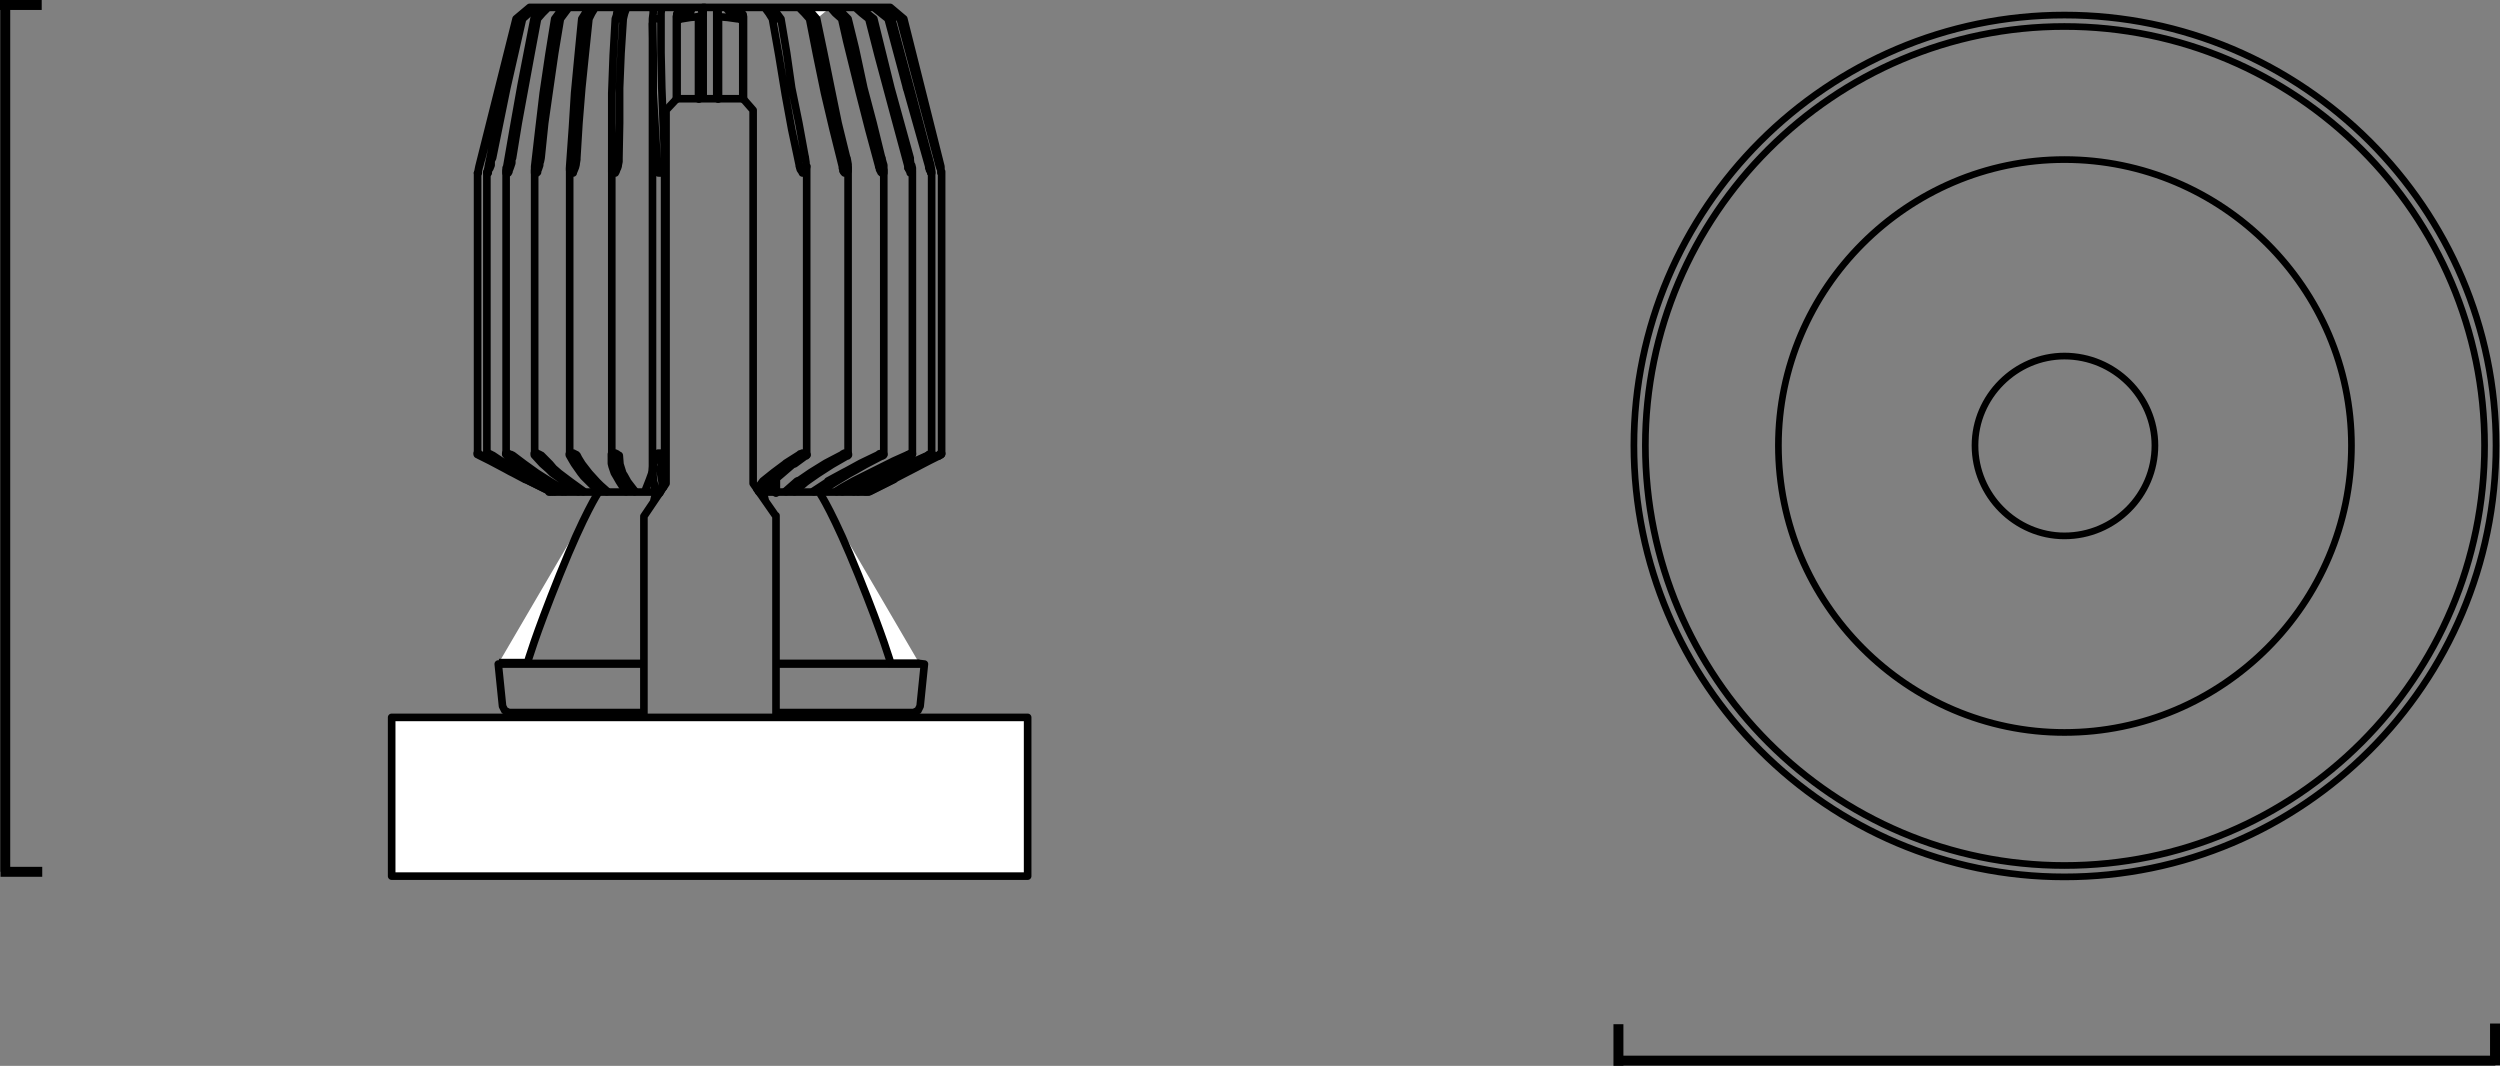
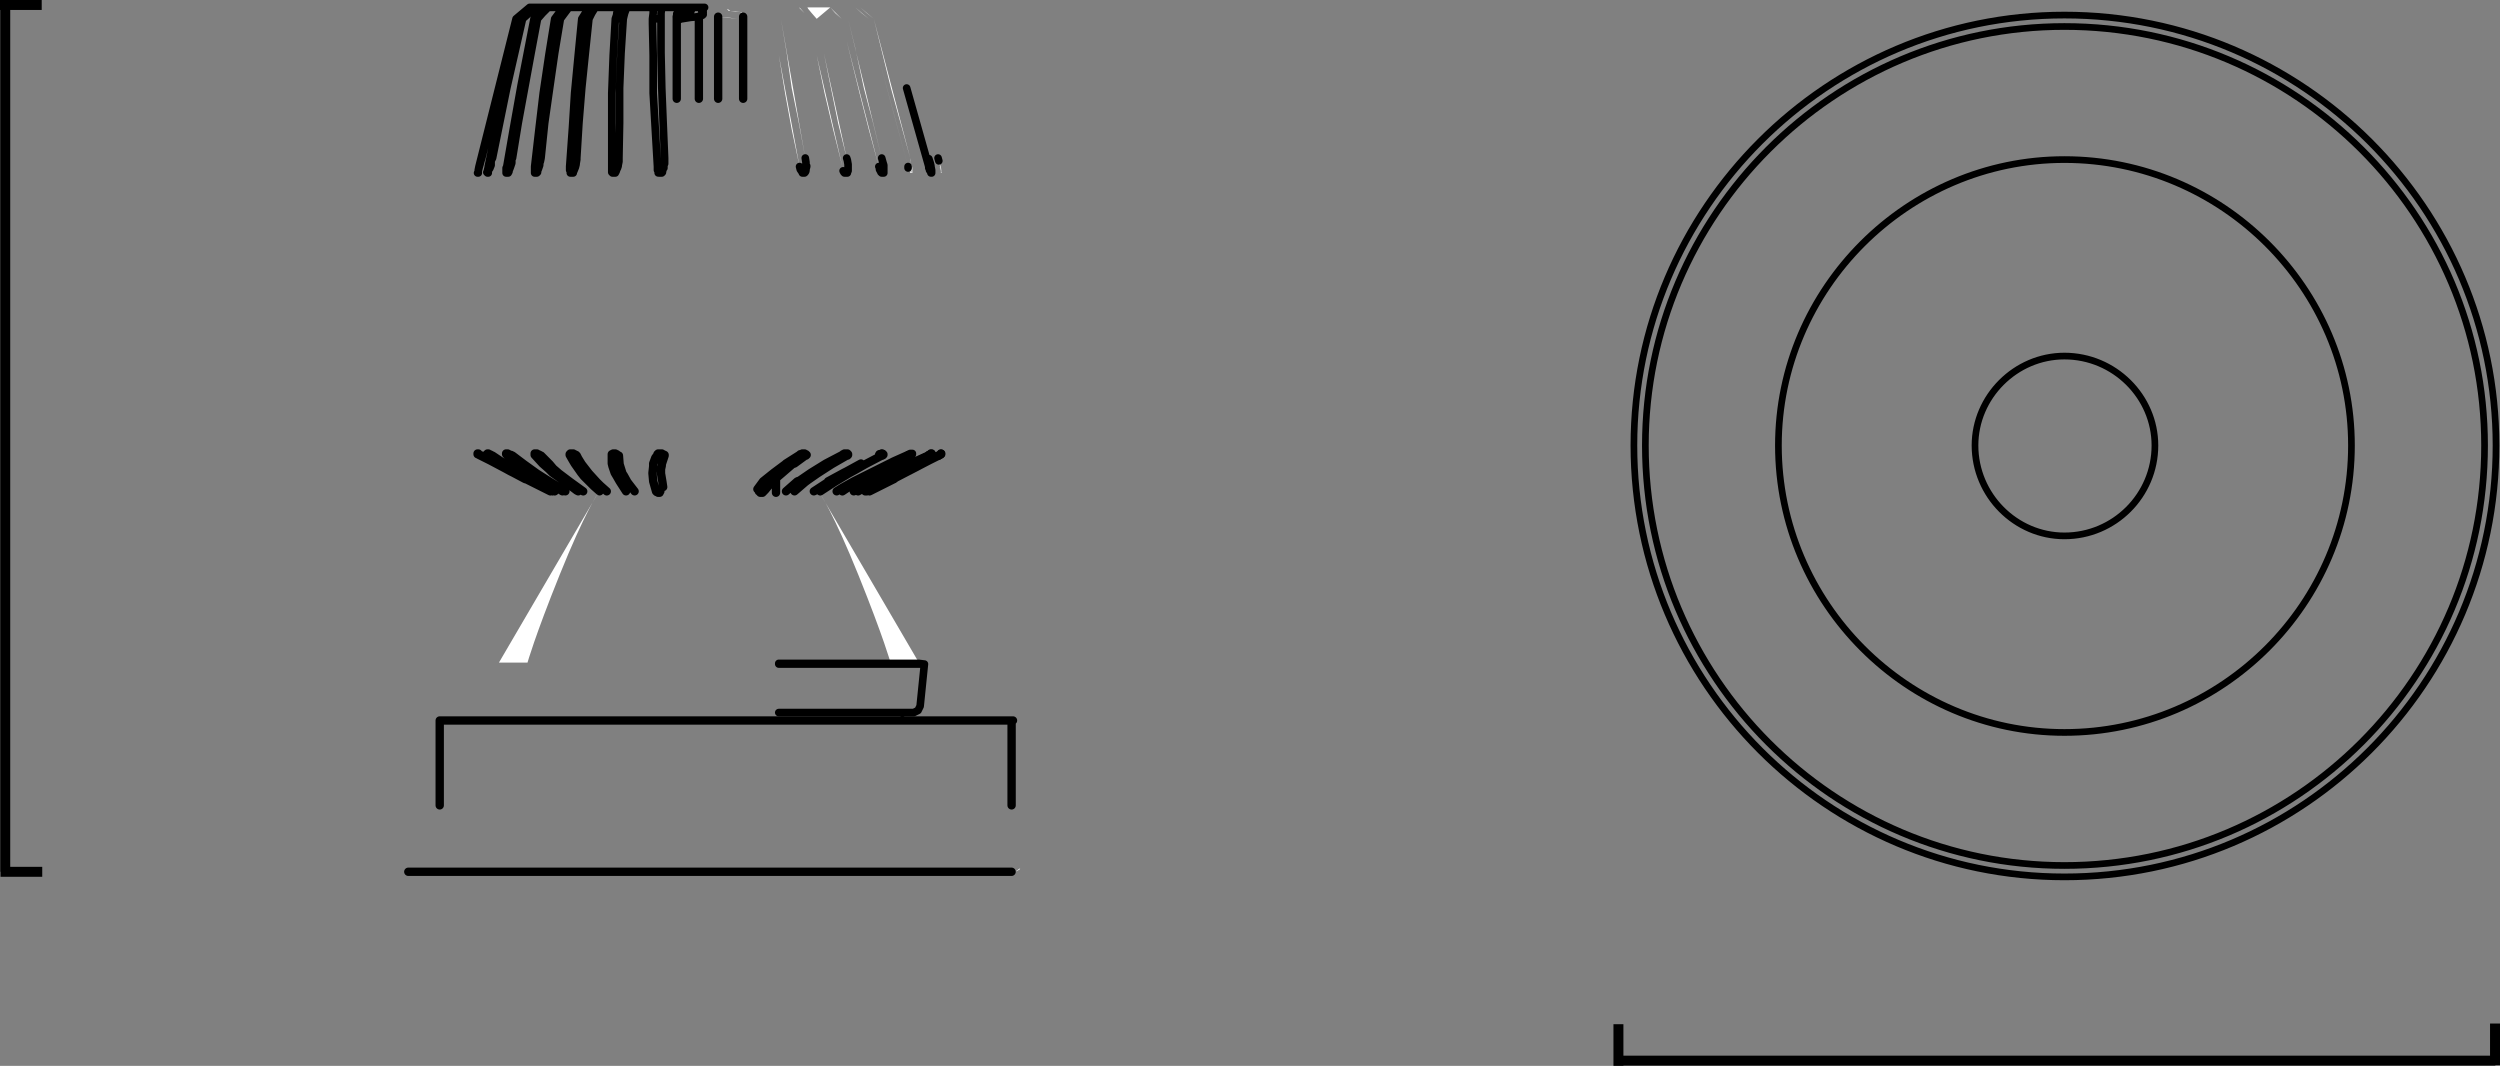
<svg xmlns="http://www.w3.org/2000/svg" xmlns:xlink="http://www.w3.org/1999/xlink" version="1.1" id="Ebene_1" x="0px" y="0px" width="74.81px" height="31.895px" viewBox="0 0 74.81 31.895" enable-background="new 0 0 74.81 31.895" xml:space="preserve">
  <rect x="0" y="0" width="74.81" height="31.895" fill="#808080" stroke="none" />
  <g>
    <defs>
      <rect id="SVGID_1_" x="48.786" y="0.342" width="26.014" height="26.009" />
    </defs>
    <clipPath id="SVGID_2_">
      <use xlink:href="#SVGID_1_" overflow="visible" />
    </clipPath>
    <path clip-path="url(#SVGID_2_)" fill="none" stroke="#000000" stroke-width="0.2" stroke-miterlimit="10" d="M61.776,16.036   c1.494,0,2.708-1.213,2.708-2.706c0-1.462-1.214-2.675-2.708-2.675c-1.462,0-2.676,1.213-2.676,2.675   C59.101,14.823,60.314,16.036,61.776,16.036z M61.776,21.918c4.73,0,8.589-3.858,8.589-8.588c0-4.696-3.858-8.555-8.589-8.555   c-4.697,0-8.559,3.858-8.559,8.555C53.218,18.06,57.079,21.918,61.776,21.918z M61.776,25.899c6.939,0,12.572-5.632,12.572-12.569   c0-6.905-5.633-12.537-12.572-12.537c-6.908,0-12.54,5.632-12.54,12.537C49.236,20.268,54.868,25.899,61.776,25.899z M61.776,26.24   c7.127,0,12.915-5.786,12.915-12.911c0-7.092-5.788-12.878-12.915-12.878c-7.095,0-12.883,5.786-12.883,12.878   C48.894,20.454,54.682,26.24,61.776,26.24z" />
  </g>
  <path fill="none" stroke="#000000" stroke-width="0.298" d="M74.661,31.875v-1.247 M48.43,31.895v-1.247 M48.43,31.738h26.241" />
  <g>
    <path fill="none" stroke="#000000" stroke-width="0.298" d="M0,0.149h1.248 M0.157,0.149v25.938 M0.016,26.088h1.248" />
  </g>
  <path fill="#FFFFFF" d="M28.112,4.984l0.043,0.106v0.021v0.021v0.042h0.021 M25.207,5.027l0.023,0.021v0.063 M25.207,5.027V4.984   M28.177,5.176V5.155V5.134l-0.021-0.021V5.005l-0.063-0.19 M27.28,5.176h0.021V5.155V5.112V5.069V5.027L27.28,4.942h-0.021  l-0.021-0.15V4.729 M28.155,4.984v0.106l0.021,0.043v0.042 M27.173,5.027l0.042,0.085l0.022,0.021v0.042h0.043 M27.793,4.749V4.729   M27.856,5.176h0.021 M23.306,1.652l0.193,1.175l0.192,1.047l0.235,1.11 M23.306,1.652l-0.193-1.089 M24.439,1.652l0.234,1.132  l0.257,1.09l0.277,1.11 M24.439,1.652l-0.214-1.089 M23.369,0.563l0.172,1.024l0.15,1.047l0.214,1.047l0.192,1.047 M21.768,0.222  v0.043 M24.074,0.393l-0.148-0.15V0.222 M24.074,0.393l0.151,0.171 M21.49,0.371l-0.021,0.021 M21.768,0.222h0.086 M21.49,0.265  l-0.021-0.022 M22.238,0.499v0.022l-0.022,0.021h-0.02v0.021 M21.405,0.222h-0.321 M23.007,0.393l-0.128-0.171 M23.007,0.393  l0.106,0.171 M22.153,0.351l-0.15-0.022h-0.149 M22.067,0.563h0.129 M21.448,0.328L21.448,0.328h0.021 M21.448,0.351L21.448,0.351  V0.328 M21.448,0.351h0.021 M21.469,0.242L21.469,0.242l-0.021-0.021 M21.49,0.499l0.278,0.022l0.299,0.042 M21.49,0.499h-0.021   M22.11,0.563h-0.043 M22.11,0.563l0.043,0.021 M21.854,0.328h-0.022h-0.021L21.79,0.308l-0.022-0.022V0.265 M21.448,0.222h0.32   M21.469,0.351l0.021,0.021 M21.448,0.222L21.448,0.222h-0.043 M21.469,0.265h0.021 M21.448,0.413L21.448,0.413l0.021-0.021   M21.448,0.413h0.021 M21.854,0.222h0.448 M21.49,0.328l-0.021-0.021 M21.469,0.413l0.021,0.022 M21.448,0.265L21.448,0.265h0.021   M21.448,0.285l0.021,0.022 M21.448,0.285V0.265 M21.49,0.436l-0.021,0.021 M21.469,0.328h0.021 M21.448,0.479L21.448,0.479V0.456  h0.021 M21.448,0.499V0.479 M21.448,0.499h0.021 M22.302,0.222h0.085 M22.153,0.371h0.021h0.022v0.021l0.02,0.021l0.022,0.022   M22.153,0.371V0.351 M22.387,0.222h0.492 M22.153,0.585L22.153,0.585h0.021l0.022-0.021 M22.238,0.436v0.063 M23.156,0.222h0.065   M23.113,0.563h0.256 M23.242,0.393l-0.086-0.171 M23.242,0.393l0.127,0.171 M23.926,0.222h-0.705 M24.225,0.563h0.214   M23.926,0.222h0.234 M23.156,0.222h-0.277 M24.439,0.563l-0.15-0.171l-0.106-0.128L24.16,0.222h0.685 M25.336,1.226l0.384,1.559  l0.278,1.09l0.3,1.11 M25.336,1.226l-0.15-0.662 M28.112,4.984l-1.174-4.421 M26.276,1.652l0.47,1.752l0.427,1.58 M26.276,1.652  l-0.278-1.089 M24.653,1.588l0.212,1.047l0.214,1.047l0.257,1.047 M24.653,1.588l-0.214-1.024 M27.045,0.563l1.11,4.421   M27.13,2.635l-0.555-2.071 M26.148,0.563l0.511,2.071l0.578,2.094 M26.148,0.222h-0.407 M26.981,0.563l1.09,4.165 M26.511,0.222  h0.043 M25.378,0.563l0.215,0.876l0.256,1.195l0.277,1.047l0.257,1.047 M26.511,0.222l0.428,0.342 M25.998,0.563l-0.214-0.171  l-0.191-0.171 M27.302,2.87l0.491,1.858 M26.148,0.563l-0.213-0.171l-0.194-0.171 M26.148,0.222l0.427,0.342 M25.741,0.222h-0.148   M26.148,0.563h-0.15 M26.255,0.222l0.427,0.342 M25.378,0.563l-0.171-0.171l-0.171-0.171 M26.255,0.222h0.256 M25.036,0.222h0.171  h0.386 M25.186,0.563l-0.192-0.171l-0.149-0.171 M26.554,0.222h0.086 M26.148,0.222h0.107 M25.036,0.222h-0.191 M25.378,0.563  h-0.192 M26.64,0.222l0.405,0.342 M26.575,0.563h0.106 M26.981,0.563l-0.428-0.342 M26.682,0.563l0.62,2.307 M26.938,0.563h0.043   M21.448,2.955V0.479 M21.042,2.955v-2.52 M21.448,0.479V0.413 M21.042,0.371v0.064 M21.448,0.413V0.328 M21.042,0.308v0.063   M21.448,0.328V0.285 M21.042,0.265v0.043 M21.448,0.222v0.063 M21.042,0.265V0.222 M19.525,14.168V0.712 M16.469,14.703  l-0.748-0.364 M14.291,13.57V5.176 M17.047,5.027v8.564 M14.569,13.592V5.155 M15.145,5.112v8.479 M15.999,13.592V5.091   M19.888,4.792v8.842 M18.307,13.677V4.493 M26.02,14.703l0.726-0.364 M27.878,13.592V5.155 M28.177,5.176v8.395 M27.302,13.592  V5.112 M25.378,5.027v8.564 M24.139,13.613V4.984 M26.446,5.091v8.501 M28.177,13.57V5.176 M11.876,24.101h9.358h9.378   M11.919,25.916h-0.043 M15.85,26.086h14.528 M15.85,26.086h-3.759 M14.91,19.871h3.161 M18.157,19.851h-3.076h0.45 M18.157,19.851  h1.111 M19.268,19.871h-1.197 M15.081,19.851l-0.171,0.021 M15.231,21.323h0.234h2.777 M15.231,21.323l-0.129-0.064 M18.242,21.323  h1.026 M15.465,21.323h0.066 M15.252,21.323h-0.021 M15.573,21.346l-0.042-0.022 M15.038,21.131l0.064,0.128 M11.983,26.023  l0.108,0.063 M11.983,26.023l-0.022-0.044 M30.528,25.979l-0.022,0.044l-0.128,0.063 M30.528,25.979l0.084-0.063 M11.876,25.916  l0.085,0.063 M15.038,21.131l-0.128-1.26 M11.876,24.101v1.815 M30.612,25.916v-1.815 M19.931,14.467V3.297 M19.931,3.297  l0.32-0.342 M19.268,21.494v-6.002 M21.084,21.56h0.022 M19.268,15.45l0.663-0.983 M23.221,15.45l-0.684-0.983 M23.221,21.55v-5.431  V15.43 M22.238,2.955l0.299,0.342 M22.238,2.955h-1.987 M22.537,14.467V3.297 M18.286,21.56h-0.022 M21.383,21.537v0.022   M21.106,21.56h-0.022 M27.515,21.56h-0.021 M19.631,14.725l-0.064,0.256 M18.712,14.682l-0.019,0.043 M19.631,14.725h-3.055h-0.149   M19.631,14.725h0.022 M19.44,14.339l-0.151,0.386 M19.525,14.104l-0.085,0.234 M19.44,14.339h0.106 M19.631,14.725h0.043   M22.901,14.98l-0.065-0.256 M25.977,14.725h-2.885h-0.277 M23.178,14.725l-0.107-0.278 M23.221,14.339H23.2" />
  <g>
-     <path fill="none" stroke="#000000" stroke-width="0.228" stroke-linecap="round" stroke-linejoin="round" stroke-miterlimit="10" d="   M28.112,4.984l0.043,0.106v0.021v0.021v0.042h0.021 M25.207,5.027l0.023,0.021v0.063 M25.207,5.027V4.984 M28.177,5.176V5.155   V5.134l-0.021-0.021V5.005l-0.063-0.19 M27.28,5.176h0.021V5.155V5.112V5.069V5.027L27.28,4.942h-0.021l-0.021-0.15V4.729    M28.155,4.984v0.106l0.021,0.043v0.042 M27.173,5.027l0.042,0.085l0.022,0.021v0.042h0.043 M27.793,4.749V4.729 M27.856,5.176   h0.021 M23.306,1.652l0.193,1.175l0.192,1.047l0.235,1.11 M23.306,1.652l-0.193-1.089 M24.439,1.652l0.234,1.132l0.257,1.09   l0.277,1.11 M24.439,1.652l-0.214-1.089 M23.369,0.563l0.172,1.024l0.15,1.047l0.214,1.047l0.192,1.047 M21.768,0.222v0.043    M24.074,0.393l-0.148-0.15V0.222 M24.074,0.393l0.151,0.171 M21.49,0.371l-0.021,0.021 M21.768,0.222h0.086 M21.49,0.265   l-0.021-0.022 M22.238,0.499v0.022l-0.022,0.021h-0.02v0.021 M21.405,0.222h-0.321 M23.007,0.393l-0.128-0.171 M23.007,0.393   l0.106,0.171 M22.153,0.351l-0.15-0.022h-0.149 M22.067,0.563h0.129 M21.448,0.328L21.448,0.328h0.021 M21.448,0.351L21.448,0.351   V0.328 M21.448,0.351h0.021 M21.469,0.242L21.469,0.242l-0.021-0.021 M21.49,0.499l0.278,0.022l0.299,0.042 M21.49,0.499h-0.021    M22.11,0.563h-0.043 M22.11,0.563l0.043,0.021 M21.854,0.328h-0.022h-0.021L21.79,0.308l-0.022-0.022V0.265 M21.448,0.222h0.32    M21.469,0.351l0.021,0.021 M21.448,0.222L21.448,0.222h-0.043 M21.469,0.265h0.021 M21.448,0.413L21.448,0.413l0.021-0.021    M21.448,0.413L21.448,0.413z M21.448,0.413h0.021 M21.854,0.222h0.448 M21.49,0.328l-0.021-0.021 M21.469,0.413l0.021,0.022    M21.448,0.265L21.448,0.265h0.021 M21.448,0.285L21.448,0.285z M21.448,0.285l0.021,0.022 M21.448,0.285V0.265 M21.49,0.436   l-0.021,0.021 M21.469,0.328h0.021 M21.448,0.479L21.448,0.479V0.456h0.021 M21.448,0.499V0.479 M21.448,0.499h0.021 M22.302,0.222   h0.085 M22.153,0.371h0.021h0.022v0.021l0.02,0.021l0.022,0.022 M22.153,0.371V0.351 M22.387,0.222h0.492 M22.153,0.585   L22.153,0.585h0.021l0.022-0.021 M22.238,0.436v0.063 M23.156,0.222h0.065 M23.113,0.563h0.256 M23.242,0.393l-0.086-0.171    M23.242,0.393l0.127,0.171 M23.926,0.222h-0.705 M24.225,0.563h0.214 M23.926,0.222h0.234 M23.156,0.222h-0.277 M24.439,0.563   l-0.15-0.171l-0.106-0.128L24.16,0.222h0.685 M25.336,1.226l0.384,1.559l0.278,1.09l0.3,1.11 M25.336,1.226l-0.15-0.662    M28.112,4.984l-1.174-4.421 M26.276,1.652l0.47,1.752l0.427,1.58 M26.276,1.652l-0.278-1.089 M24.653,1.588l0.212,1.047   l0.214,1.047l0.257,1.047 M24.653,1.588l-0.214-1.024 M27.045,0.563l1.11,4.421 M27.13,2.635l-0.555-2.071 M26.148,0.563   l0.511,2.071l0.578,2.094 M26.148,0.222h-0.407 M26.981,0.563l1.09,4.165 M26.511,0.222h0.043 M25.378,0.563l0.215,0.876   l0.256,1.195l0.277,1.047l0.257,1.047 M26.511,0.222l0.428,0.342 M25.998,0.563l-0.214-0.171l-0.191-0.171 M27.302,2.87   l0.491,1.858 M26.148,0.563l-0.213-0.171l-0.194-0.171 M26.148,0.222l0.427,0.342 M25.741,0.222h-0.148 M26.148,0.563h-0.15    M26.255,0.222l0.427,0.342 M25.378,0.563l-0.171-0.171l-0.171-0.171 M26.255,0.222h0.256 M25.036,0.222h0.171h0.386 M25.186,0.563   l-0.192-0.171l-0.149-0.171 M26.554,0.222h0.086 M26.148,0.222h0.107 M25.036,0.222h-0.191 M25.378,0.563h-0.192 M26.64,0.222   l0.405,0.342 M26.575,0.563h0.106 M26.981,0.563l-0.428-0.342 M26.682,0.563l0.62,2.307 M26.938,0.563h0.043 M21.448,2.955V0.479    M21.042,2.955v-2.52 M21.448,0.479V0.413 M21.042,0.371v0.064 M21.448,0.413V0.328 M21.042,0.308v0.063 M21.448,0.328V0.285    M21.042,0.265v0.043 M21.448,0.222v0.063 M21.042,0.265V0.222 M19.525,14.168V0.712 M16.469,14.703l-0.748-0.364 M14.291,13.57   V5.176 M17.047,5.027v8.564 M14.569,13.592V5.155 M15.145,5.112v8.479 M15.999,13.592V5.091 M19.888,4.792v8.842 M18.307,13.677   V4.493 M26.02,14.703l0.726-0.364 M27.878,13.592V5.155 M28.177,5.176v8.395 M27.302,13.592V5.112 M25.378,5.027v8.564    M24.139,13.613V4.984 M26.446,5.091v8.501 M28.177,13.57V5.176 M11.876,24.101h9.358h9.378 M11.919,25.916h-0.043 M15.85,26.086   h14.528 M15.85,26.086h-3.759 M14.91,19.871h3.161 M18.157,19.851h-3.076h0.45 M18.157,19.851h1.111 M19.268,19.871h-1.197    M15.081,19.851l-0.171,0.021 M15.231,21.323h0.234h2.777 M15.231,21.323l-0.129-0.064 M18.242,21.323h1.026 M15.465,21.323h0.066    M15.252,21.323h-0.021 M15.573,21.346l-0.042-0.022 M15.038,21.131l0.064,0.128 M11.983,26.023l0.108,0.063 M11.983,26.023   l-0.022-0.044 M30.528,25.979l-0.022,0.044l-0.128,0.063 M30.528,25.979l0.084-0.063 M11.876,25.916l0.085,0.063 M15.038,21.131   l-0.128-1.26 M11.876,24.101v1.815 M30.612,25.916v-1.815 M19.931,14.467V3.297 M19.931,3.297l0.32-0.342 M19.268,21.494v-6.002    M21.084,21.56h0.022 M19.268,15.45l0.663-0.983 M23.221,15.45l-0.684-0.983 M23.221,21.55v-5.431V15.43 M22.238,2.955l0.299,0.342    M22.238,2.955h-1.987 M22.537,14.467V3.297 M18.286,21.56h-0.022 M21.383,21.537v0.022 M21.106,21.56h-0.022 M27.515,21.56h-0.021    M19.631,14.725l-0.064,0.256 M18.712,14.682l-0.019,0.043 M19.631,14.725h-3.055h-0.149 M19.631,14.725h0.022 M19.44,14.339   l-0.151,0.386 M19.525,14.104l-0.085,0.234 M19.44,14.339h0.106 M19.631,14.725h0.043 M22.901,14.98l-0.065-0.256 M25.977,14.725   h-2.885h-0.277 M23.178,14.725l-0.107-0.278 M23.221,14.339H23.2" />
-   </g>
+     </g>
  <path fill="#FFFFFF" d="M26.446,13.592l-0.021-0.021 M26.404,13.634h0.021l0.021-0.021v-0.021 M26.404,13.634h-0.021 M26.318,13.592  v0.021h-0.02 M26.384,13.57h0.041 M28.093,13.634l0.02-0.021h0.043v-0.021l0.021-0.021 M27.302,13.592V13.57h-0.022 M27.237,13.634  l0.042-0.021l0.022-0.021 M28.177,13.592L28.177,13.592h-0.021v0.021 M28.177,13.592V13.57 M28.07,13.634l-1.517,0.77 M27.279,13.57  h-0.042 M27.13,13.912l0.663-0.299 M28.155,13.613l-0.342,0.171l-1.067,0.555 M28.155,13.57h0.021 M27.856,13.57h0.021   M27.215,13.592L27.215,13.592h-0.021l-0.021,0.021 M27.215,13.592l0.022-0.021 M27.707,13.806l-1.239,0.598 M27.707,13.806  l0.405-0.192 M14.61,5.176V5.155V5.134V5.112l0.022-0.042l0.021-0.021l0.043-0.106 M14.312,5.176V5.155V5.112l0.021-0.085  l0.042-0.15 M14.568,5.155l0.021,0.021 M14.589,5.091L14.589,5.091v0.043l-0.021,0.021 M14.589,5.091l0.021-0.086 M14.61,5.005  V4.984 M14.333,4.984l-0.021,0.106v0.043l-0.021,0.042 M15.145,5.134v0.021v0.021 M15.145,5.027v0.063v0.021 M15.145,5.027  l0.02-0.043 M15.145,5.134V5.112 M15.999,4.984v0.106v0.043v0.021v0.021 M15.272,5.005l0.043-0.128V4.771l0.022-0.043 M15.189,5.176  h-0.044 M17.153,5.176L17.153,5.176V5.134l0.021-0.021 M14.397,4.792l0.021-0.063 M14.397,4.792l-0.022,0.085 M16.063,5.176  L16.063,5.176l0.022-0.021V5.134V5.112l0.021-0.042 M14.312,5.176h-0.021 M14.696,4.942V4.835V4.814l0.043-0.086 M14.61,5.176  h-0.021 M15.208,5.176L15.208,5.176l0.022-0.042V5.112l0.042-0.107 M15.208,5.176h-0.019 M17.174,5.112l0.043-0.107l0.022-0.085  V4.899l0.021-0.128V4.729 M17.047,5.091l0.02,0.021v0.021v0.021v0.021 M17.047,5.027v0.063 M17.047,5.027V4.984 M17.067,5.176h0.086   M16.106,5.07l0.044-0.128V4.877l0.019-0.042l0.022-0.106 M16.063,5.176h-0.064 M19.823,5.155V5.134l0.022-0.085l0.021-0.021V4.942  l0.022-0.043V4.792 M19.823,5.155l-0.02,0.021 M19.888,4.792V4.729 M19.78,5.176L19.78,5.176h0.023 M19.674,5.027v0.063l0.022,0.021  v0.021v0.021v0.021h0.021 M19.674,5.027V4.984 M18.393,5.176L18.393,5.176h0.02V5.155l0.022-0.021 M18.307,5.091L18.307,5.091v0.043  v0.021l0.021,0.021h0.022 M18.307,5.091V4.984 M19.717,5.176h0.063 M18.435,5.134l0.021-0.063l0.022-0.043l0.021-0.064V4.942  l0.022-0.107V4.729 M18.35,5.176h0.043 M15.165,2.635l-0.426,2.094 M15.165,2.635l0.472-2.071 M16.427,1.631l-0.171,1.153  l-0.129,1.09l-0.128,1.11 M16.427,1.631l0.172-1.067 M15.594,2.549l-0.236,1.325l-0.193,1.11 M15.594,2.549l0.385-1.985   M15.315,1.652l-0.341,1.581L14.61,4.984 M15.315,1.652l0.257-1.089 M17.303,1.652l-0.108,1.132l-0.064,1.026l-0.084,1.174   M17.303,1.652l0.106-1.089 M15.443,0.563l-1.11,4.421 M16.085,0.563l0.149-0.171l0.171-0.171 M16.599,1.588l-0.151,1.047  l-0.149,1.047l-0.108,1.047 M16.599,1.588l0.17-1.024 M15.443,0.563l-1.025,4.165 M15.443,0.563l0.407-0.342 M15.637,0.563h-0.065   M15.443,0.563l0.407-0.342 M16.085,0.563l-0.192,1.024l-0.385,2.094l-0.171,1.047 M17.025,0.222h0.598 M17.623,0.563l-0.107,1.024  l-0.107,1.047l-0.085,1.047L17.26,4.729 M15.979,0.563h0.106 M15.956,0.222l-0.384,0.342 M16.021,0.222l-0.384,0.342 M15.956,0.222  H15.85 M16.127,0.393l0.172-0.171h-0.278 M16.127,0.393l-0.148,0.171 M16.599,0.563l0.127-0.171l0.128-0.171 M16.021,0.222h-0.065   M16.896,0.393l0.129-0.171 M16.896,0.393l-0.127,0.171 M17.516,0.393l0.107-0.171 M17.516,0.393l-0.107,0.171 M17.409,0.563h0.214   M16.405,0.222h-0.106 M16.769,0.563h-0.17 M16.854,0.222h0.171 M16.854,0.222h-0.449 M18.35,1.652l-0.043,1.132v1.09v0.619   M18.35,1.652l0.063-1.089 M18.307,4.984V4.493 M19.525,0.712l0.021,0.94v1.132l0.063,1.09l0.065,1.11 M19.525,0.712V0.563   M18.65,0.563l-0.066,1.024l-0.043,1.047v1.047l-0.02,1.047 M21.02,0.242L21.02,0.242h0.022v0.022H21.02 M19.78,0.563v1.024  l0.023,1.047l0.042,1.047l0.043,1.047 M19.803,0.222h-0.257 M20.4,0.563h-0.02l-0.044,0.021 M20.999,0.285h0.021 M17.708,0.393  l0.106-0.171 M17.708,0.393l-0.085,0.171 M17.814,0.222h-0.191 M18.456,0.436V0.393l0.065-0.171 M18.456,0.436l-0.043,0.128   M18.521,0.222h0.234 M18.521,0.222h-0.556h-0.151 M18.755,0.222h0.513 M18.65,0.563h-0.237 M19.268,0.222h0.107 M18.67,0.479  l0.022-0.086l0.063-0.171 M18.67,0.479l-0.02,0.085 M19.546,0.222h-0.171 M20.635,0.222h0.064 M20.08,0.222h0.107 M19.78,0.393  l0.023-0.171 M19.78,0.393v0.171 M21.02,0.222h0.022 M20.271,0.542L20.271,0.542l-0.02-0.021V0.499 M20.271,0.542l0.022,0.021   M20.251,0.413L20.251,0.413l0.02-0.021l0.022-0.021h0.021l0.022-0.021 M20.251,0.413v0.022 M19.803,0.222h0.277 M19.78,0.563  h-0.255 M20.293,0.563H20.4 M20.293,0.563l0.021,0.021h0.022 M19.525,0.563l0.021-0.171V0.222 M20.251,0.436v0.063 M20.635,0.222  h-0.448 M20.699,0.285L20.699,0.285l-0.021,0.022v0.021h-0.021h-0.022h-0.022 M20.699,0.285V0.265 M20.657,0.521l0.256-0.022   M20.657,0.521L20.4,0.563 M21.042,0.222L21.042,0.222h0.042 M20.999,0.285l0.021-0.021 M21.02,0.308L21.02,0.308h0.022v0.021H21.02   M21.02,0.308V0.285 M20.999,0.328l0.021,0.022 M20.613,0.328h-0.149l-0.128,0.022 M20.999,0.413l0.021-0.021 M20.699,0.265V0.222   M21.02,0.413L21.02,0.413v0.022h0.022L21.02,0.456 M21.02,0.456l-0.107,0.043 M20.999,0.328h0.021 M21.02,0.371L21.02,0.371h0.022  v0.021H21.02 M21.02,0.371V0.351 M20.999,0.413h0.021 M20.999,0.222h-0.3 M21.02,0.242l-0.021-0.021h0.021 M24.139,4.963  l-0.022-0.021V4.856l-0.02-0.128 M24.011,5.176h0.063l0.023-0.021l0.02-0.043V5.091V5.07l0.022-0.086 M23.947,5.07L23.947,5.07  l0.043,0.063 M23.947,5.07l-0.021-0.086 M23.99,5.134l0.021,0.021v0.021 M24.139,4.984V4.963 M25.251,5.155l0.02,0.021h0.022   M25.251,5.155l-0.022-0.043 M25.336,5.176h-0.043 M26.384,5.176h0.041 M26.318,5.027V5.07 M26.318,5.027l-0.02-0.043 M27.878,5.176  L27.878,5.176V5.155V5.134V5.091l-0.021-0.106V4.963l-0.021-0.086l-0.042-0.128 M25.378,5.027V4.942V4.92l-0.022-0.128l-0.02-0.063   M25.356,5.176V5.155l0.022-0.043V5.07V5.027 M25.356,5.176h-0.02 M26.425,5.176h0.021V5.155V5.112V5.091V5.07V4.984V4.942  l-0.021-0.065l-0.041-0.148 M27.793,4.984l-0.663-2.35 M27.173,4.984v0.043 M26.34,5.112l0.02,0.021v0.021l0.024,0.021 M26.34,5.112  L26.318,5.07 M28.093,4.814L28.07,4.729 M27.793,4.984v0.043l0.021,0.021v0.042l0.043,0.064v0.021" />
  <g>
    <path fill="none" stroke="#000000" stroke-width="0.228" stroke-linecap="round" stroke-linejoin="round" stroke-miterlimit="10" d="   M26.446,13.592l-0.021-0.021 M26.404,13.634h0.021l0.021-0.021v-0.021 M26.404,13.634h-0.021 M26.318,13.592v0.021h-0.02    M26.384,13.57h0.041 M28.093,13.634l0.02-0.021h0.043v-0.021l0.021-0.021 M27.302,13.592V13.57h-0.022 M27.237,13.634l0.042-0.021   l0.022-0.021 M28.177,13.592L28.177,13.592h-0.021v0.021 M28.177,13.592V13.57 M28.07,13.634l-1.517,0.77 M27.279,13.57h-0.042    M27.13,13.912l0.663-0.299 M28.155,13.613l-0.342,0.171l-1.067,0.555 M28.155,13.57h0.021 M27.856,13.57h0.021 M27.215,13.592   L27.215,13.592h-0.021l-0.021,0.021 M27.215,13.592l0.022-0.021 M27.707,13.806l-1.239,0.598 M27.707,13.806l0.405-0.192    M14.61,5.176V5.155V5.134V5.112l0.022-0.042l0.021-0.021l0.043-0.106 M14.312,5.176V5.155V5.112l0.021-0.085l0.042-0.15    M14.568,5.155l0.021,0.021 M14.589,5.091L14.589,5.091v0.043l-0.021,0.021 M14.589,5.091l0.021-0.086 M14.61,5.005V4.984    M14.333,4.984l-0.021,0.106v0.043l-0.021,0.042 M15.145,5.134v0.021v0.021 M15.145,5.027v0.063v0.021 M15.145,5.027l0.02-0.043    M15.145,5.134V5.112 M15.999,4.984v0.106v0.043v0.021v0.021 M15.272,5.005l0.043-0.128V4.771l0.022-0.043 M15.189,5.176h-0.044    M17.153,5.176L17.153,5.176V5.134l0.021-0.021 M14.397,4.792l0.021-0.063 M14.397,4.792l-0.022,0.085 M16.063,5.176L16.063,5.176   l0.022-0.021V5.134V5.112l0.021-0.042 M14.312,5.176h-0.021 M14.696,4.942V4.835V4.814l0.043-0.086 M14.61,5.176h-0.021    M15.208,5.176L15.208,5.176l0.022-0.042V5.112l0.042-0.107 M15.208,5.176h-0.019 M17.174,5.112l0.043-0.107l0.022-0.085V4.899   l0.021-0.128V4.729 M17.047,5.091l0.02,0.021v0.021v0.021v0.021 M17.047,5.027v0.063 M17.047,5.027V4.984 M17.067,5.176h0.086    M16.106,5.07l0.044-0.128V4.877l0.019-0.042l0.022-0.106 M16.063,5.176h-0.064 M19.823,5.155V5.134l0.022-0.085l0.021-0.021V4.942   l0.022-0.043V4.792 M19.823,5.155l-0.02,0.021 M19.888,4.792V4.729 M19.78,5.176L19.78,5.176h0.023 M19.674,5.027v0.063   l0.022,0.021v0.021v0.021v0.021h0.021 M19.674,5.027V4.984 M18.393,5.176L18.393,5.176h0.02V5.155l0.022-0.021 M18.307,5.091   L18.307,5.091v0.043v0.021l0.021,0.021h0.022 M18.307,5.091V4.984 M19.717,5.176h0.063 M18.435,5.134l0.021-0.063l0.022-0.043   l0.021-0.064V4.942l0.022-0.107V4.729 M18.35,5.176h0.043 M15.165,2.635l-0.426,2.094 M15.165,2.635l0.472-2.071 M16.427,1.631   l-0.171,1.153l-0.129,1.09l-0.128,1.11 M16.427,1.631l0.172-1.067 M15.594,2.549l-0.236,1.325l-0.193,1.11 M15.594,2.549   l0.385-1.985 M15.315,1.652l-0.341,1.581L14.61,4.984 M15.315,1.652l0.257-1.089 M17.303,1.652l-0.108,1.132l-0.064,1.026   l-0.084,1.174 M17.303,1.652l0.106-1.089 M15.443,0.563l-1.11,4.421 M16.085,0.563l0.149-0.171l0.171-0.171 M16.599,1.588   l-0.151,1.047l-0.149,1.047l-0.108,1.047 M16.599,1.588l0.17-1.024 M15.443,0.563l-1.025,4.165 M15.443,0.563l0.407-0.342    M15.637,0.563h-0.065 M15.443,0.563l0.407-0.342 M16.085,0.563l-0.192,1.024l-0.385,2.094l-0.171,1.047 M17.025,0.222h0.598    M17.623,0.563l-0.107,1.024l-0.107,1.047l-0.085,1.047L17.26,4.729 M15.979,0.563h0.106 M15.956,0.222l-0.384,0.342 M16.021,0.222   l-0.384,0.342 M15.956,0.222H15.85 M16.127,0.393l0.172-0.171h-0.278 M16.127,0.393l-0.148,0.171 M16.599,0.563l0.127-0.171   l0.128-0.171 M16.021,0.222h-0.065 M16.896,0.393l0.129-0.171 M16.896,0.393l-0.127,0.171 M17.516,0.393l0.107-0.171 M17.516,0.393   l-0.107,0.171 M17.409,0.563h0.214 M16.405,0.222h-0.106 M16.769,0.563h-0.17 M16.854,0.222h0.171 M16.854,0.222h-0.449    M18.35,1.652l-0.043,1.132v1.09v0.619 M18.35,1.652l0.063-1.089 M18.307,4.984V4.493 M19.525,0.712l0.021,0.94v1.132l0.063,1.09   l0.065,1.11 M19.525,0.712V0.563 M18.65,0.563l-0.066,1.024l-0.043,1.047v1.047l-0.02,1.047 M21.02,0.242L21.02,0.242h0.022v0.022   H21.02 M19.78,0.563v1.024l0.023,1.047l0.042,1.047l0.043,1.047 M19.803,0.222h-0.257 M20.4,0.563h-0.02l-0.044,0.021    M20.999,0.285h0.021 M17.708,0.393l0.106-0.171 M17.708,0.393l-0.085,0.171 M17.814,0.222h-0.191 M18.456,0.436V0.393l0.065-0.171    M18.456,0.436l-0.043,0.128 M18.521,0.222h0.234 M18.521,0.222h-0.556h-0.151 M18.755,0.222h0.513 M18.65,0.563h-0.237    M19.268,0.222h0.107 M18.67,0.479l0.022-0.086l0.063-0.171 M18.67,0.479l-0.02,0.085 M19.546,0.222h-0.171 M20.635,0.222h0.064    M20.08,0.222h0.107 M19.78,0.393l0.023-0.171 M19.78,0.393v0.171 M21.02,0.222h0.022 M20.271,0.542L20.271,0.542l-0.02-0.021   V0.499 M20.271,0.542l0.022,0.021 M20.251,0.413L20.251,0.413l0.02-0.021l0.022-0.021h0.021l0.022-0.021 M20.251,0.413v0.022    M19.803,0.222h0.277 M19.78,0.563h-0.255 M20.293,0.563H20.4 M20.293,0.563l0.021,0.021h0.022 M19.525,0.563l0.021-0.171V0.222    M20.251,0.436v0.063 M20.635,0.222h-0.448 M20.699,0.285L20.699,0.285l-0.021,0.022v0.021h-0.021h-0.022h-0.022 M20.699,0.285   V0.265 M20.657,0.521l0.256-0.022 M20.657,0.521L20.4,0.563 M21.042,0.222L21.042,0.222h0.042 M20.999,0.285l0.021-0.021    M21.02,0.308L21.02,0.308h0.022v0.021H21.02 M21.02,0.308V0.285 M20.999,0.328l0.021,0.022 M20.613,0.328h-0.149l-0.128,0.022    M20.999,0.413l0.021-0.021 M20.699,0.265V0.222 M21.02,0.413L21.02,0.413v0.022h0.022L21.02,0.456 M21.02,0.456l-0.107,0.043    M20.999,0.328h0.021 M21.02,0.371L21.02,0.371h0.022v0.021H21.02 M21.02,0.371V0.351 M20.999,0.413h0.021 M20.999,0.222h-0.3    M21.02,0.242l-0.021-0.021h0.021 M24.139,4.963l-0.022-0.021V4.856l-0.02-0.128 M24.011,5.176h0.063l0.023-0.021l0.02-0.043V5.091   V5.07l0.022-0.086 M23.947,5.07L23.947,5.07l0.043,0.063 M23.947,5.07l-0.021-0.086 M23.99,5.134l0.021,0.021v0.021 M24.139,4.984   V4.963 M25.251,5.155l0.02,0.021h0.022 M25.251,5.155l-0.022-0.043 M25.336,5.176h-0.043 M26.384,5.176h0.041 M26.318,5.027V5.07    M26.318,5.027l-0.02-0.043 M27.878,5.176L27.878,5.176V5.155V5.134V5.091l-0.021-0.106V4.963l-0.021-0.086l-0.042-0.128    M25.378,5.027V4.942V4.92l-0.022-0.128l-0.02-0.063 M25.356,5.176V5.155l0.022-0.043V5.07V5.027 M25.356,5.176h-0.02    M26.425,5.176h0.021V5.155V5.112V5.091V5.07V4.984V4.942l-0.021-0.065l-0.041-0.148 M27.793,4.984l-0.663-2.35 M27.173,4.984   v0.043 M26.34,5.112l0.02,0.021v0.021l0.024,0.021 M26.34,5.112L26.318,5.07 M28.093,4.814L28.07,4.729 M27.793,4.984v0.043   l0.021,0.021v0.042l0.043,0.064v0.021" />
  </g>
  <path fill="#FFFFFF" d="M13.158,26.087h17.112 M13.158,26.087L13.158,26.087h-0.94 M13.158,24.036v0.064 M13.158,24.1v-2.54   M13.158,24.036v0.064 M13.158,23.865V21.56 M30.313,21.56H13.158 M25.463,21.56h4.808 M24.908,21.56h0.555 M30.271,24.036v0.064   M30.271,21.56v2.492 M22.238,2.955V0.499 M21.49,2.955V0.499 M20.251,0.499v2.456 M20.913,2.955V0.499 M14.589,13.57l-0.021,0.021  h0.021l0.021,0.021 M15.145,13.57h0.044 M14.739,13.634h-0.043v-0.021 M15.273,14.104l1.196,0.599 M15.273,14.104l-0.855-0.471   M15.337,13.634l0.342,0.258l0.384,0.276l0.236,0.15l0.17,0.106l0.449,0.278 M15.273,13.613l-0.042-0.021l-0.042-0.021   M14.995,13.805l0.15,0.087l0.469,0.276l0.471,0.257l0.514,0.278 M14.995,13.805l-0.256-0.171 M15.145,13.57v0.021l0.02,0.021   M14.291,13.592h0.021l0.021,0.021 M14.291,13.592V13.57 M14.333,13.613l0.342,0.171l1.046,0.555 M14.418,13.634h-0.02h-0.023   M14.61,13.613l0.364,0.213l0.064,0.044l0.47,0.277l0.491,0.256l0.534,0.3 M14.312,13.57h-0.021 M14.696,13.613l-0.043-0.021h-0.021  L14.61,13.57 M15.315,13.634L15.315,13.634l-0.02-0.021h-0.022 M15.315,13.634h0.022 M14.375,13.634l-0.021-0.021l-0.021-0.021  h-0.021V13.57 M14.61,13.57h-0.021 M16.234,13.87l0.193,0.17l0.106,0.107l0.363,0.256l0.364,0.277l0.043,0.022 M16.234,13.87  l-0.235-0.257 M16.192,13.634l0.256,0.258l0.107,0.128l0.171,0.148l0.341,0.257l0.385,0.278 M16.107,13.592h-0.022l-0.022-0.021   M15.53,13.87l0.384,0.277l0.299,0.191l0.128,0.064l0.491,0.3 M15.53,13.87l-0.365-0.257 M17.131,13.762l0.064,0.108l0.194,0.277  l0.084,0.106l0.15,0.149l0.15,0.149l0.17,0.15 M17.131,13.762l-0.084-0.148 M17.174,13.592h-0.021V13.57 M15.999,13.57v0.021v0.021   M16.169,13.634L16.169,13.634H16.15v-0.021l-0.043-0.021 M16.169,13.634h0.023 M16.063,13.57h-0.064 M17.153,13.57h-0.086v0.021  h-0.02v0.021 M17.26,13.634L17.26,13.634h-0.021v-0.021h-0.022l-0.022-0.021h-0.021 M19.546,14.403l0.085,0.3 M19.546,13.87v0.085  l-0.021,0.192v0.021 M19.546,13.87l0.063-0.171 M19.525,14.168l0.021,0.235 M19.609,13.699l0.065-0.086 M18.435,13.592l-0.022-0.021  h-0.02 M18.307,13.592L18.307,13.592v0.021 M18.307,13.592l0.043-0.021 M17.303,13.72l0.106,0.172l0.214,0.276l0.234,0.257  l0.108,0.107l0.192,0.171 M17.303,13.72l-0.043-0.086 M18.307,13.677v0.193l0.021,0.085l0.065,0.192l0.063,0.106l0.085,0.149  l0.193,0.3 M18.307,13.677v-0.063 M18.541,13.892l0.086,0.276l0.043,0.065l0.106,0.191l0.065,0.085l0.149,0.193 M18.541,13.892  l-0.02-0.258 M18.393,13.57H18.35 M18.521,13.634L18.521,13.634h-0.022l-0.021-0.021l-0.022-0.021h-0.021 M19.696,14.745h0.042   M19.674,14.725h-0.022l-0.021-0.021 M19.674,14.725l0.022,0.021 M19.76,14.703h-0.129 M19.888,13.634L19.888,13.634v-0.021h-0.022  l-0.021-0.021h-0.022l-0.02-0.021 M19.78,13.57h-0.063 M19.803,13.934L19.78,14.04v0.128l0.043,0.257 M19.803,13.934v-0.042   M19.823,14.425l0.022,0.149 M19.888,13.634l-0.085,0.258 M19.717,13.57h-0.021v0.021h-0.022v0.021 M19.803,13.57H19.78   M22.836,14.725l0.021-0.021h-0.149 M22.836,14.725l-0.021,0.021 M23.52,13.87l-0.021,0.021l-0.343,0.256l-0.32,0.256 M23.52,13.87  l0.406-0.257 M22.836,14.403l-0.172,0.234 M22.815,14.745h-0.064 M24.011,13.57L24.011,13.57l-0.021,0.021 M24.117,13.613v-0.021  h-0.02l-0.023-0.021 M24.117,13.634L24.117,13.634v-0.021h0.022 M24.117,13.634h-0.02 M24.139,13.613h-0.022 M24.888,13.892  l-0.428,0.276l-0.277,0.193l-0.086,0.063l-0.322,0.278 M24.888,13.892l0.448-0.258 M23.221,14.745v-0.406 M23.968,13.592h-0.021  l-0.021,0.021 M23.968,13.592h0.022 M24.074,13.57h-0.063 M23.775,13.87l-0.063,0.021l-0.32,0.276l-0.3,0.257L22.9,14.659  l-0.043,0.044 M23.775,13.87l0.322-0.236 M25.207,13.613l-0.491,0.257l-0.448,0.277l-0.342,0.234l-0.065,0.021l-0.341,0.3   M27.793,13.634h0.042l0.021-0.021l0.021-0.021V13.57 M26.746,14.339l-0.726,0.364 M27.856,13.57v0.021h-0.021l-0.042,0.021   M25.229,13.592L25.229,13.592l-0.022,0.021 M28.093,13.634H28.07 M28.155,13.592L28.155,13.592h-0.02l-0.023,0.021 M28.155,13.592  V13.57 M26.938,13.784l-0.235,0.107l-0.535,0.276l-0.49,0.257L25.4,14.574l-0.193,0.129 M26.938,13.784l0.299-0.15 M27.302,13.87  l0.491-0.236 M26.554,14.254l-0.492,0.234l-0.384,0.215 M26.554,14.254l0.748-0.384 M25.892,13.892l-0.299,0.171L25.4,14.168  l-0.427,0.257l-0.427,0.278 M25.892,13.892l0.492-0.258 M25.763,13.87l-0.427,0.234l-0.085,0.043l-0.472,0.256v0.021l-0.426,0.278   M25.763,13.87l0.535-0.257 M26.746,13.805l-0.129,0.065l-0.469,0.234l-0.086,0.043l-0.513,0.256l-0.342,0.192l-0.171,0.107   M26.746,13.805l0.427-0.191 M25.935,14.703l0.619-0.3 M26.726,14.104l-0.408,0.191l-0.383,0.192l-0.386,0.215 M26.726,14.104  l0.404-0.192 M25.378,13.592h-0.021V13.57h-0.021 M25.357,13.634L25.357,13.634l0.021-0.021v-0.021 M25.357,13.634h-0.021   M26.384,13.57L26.384,13.57l-0.044,0.021h-0.022 M25.892,14.703l0.576-0.3 M25.336,13.57h-0.043h-0.022v0.021h-0.042" />
-   <path fill="none" stroke="#000000" stroke-width="0.25" stroke-linecap="round" stroke-linejoin="round" stroke-miterlimit="10" d="  M13.158,26.087h17.112 M13.158,26.087L13.158,26.087h-0.94 M13.158,24.036v0.064 M13.158,24.1v-2.54 M13.158,24.036v0.064   M13.158,23.865V21.56 M30.313,21.56H13.158 M25.463,21.56h4.808 M24.908,21.56h0.555 M30.271,24.036v0.064 M30.271,21.56v2.492   M22.238,2.955V0.499 M21.49,2.955V0.499 M20.251,0.499v2.456 M20.913,2.955V0.499 M14.589,13.57l-0.021,0.021h0.021l0.021,0.021   M15.145,13.57h0.044 M14.739,13.634h-0.043v-0.021 M15.273,14.104l1.196,0.599 M15.273,14.104l-0.855-0.471 M15.337,13.634  l0.342,0.258l0.384,0.276l0.236,0.15l0.17,0.106l0.449,0.278 M15.273,13.613l-0.042-0.021l-0.042-0.021 M14.995,13.805l0.15,0.087  l0.469,0.276l0.471,0.257l0.514,0.278 M14.995,13.805l-0.256-0.171 M15.145,13.57v0.021l0.02,0.021 M14.291,13.592h0.021  l0.021,0.021 M14.291,13.592V13.57 M14.333,13.613l0.342,0.171l1.046,0.555 M14.418,13.634h-0.02h-0.023 M14.61,13.613l0.364,0.213  l0.064,0.044l0.47,0.277l0.491,0.256l0.534,0.3 M14.312,13.57h-0.021 M14.696,13.613l-0.043-0.021h-0.021L14.61,13.57   M15.315,13.634L15.315,13.634l-0.02-0.021h-0.022 M15.315,13.634h0.022 M14.375,13.634l-0.021-0.021l-0.021-0.021h-0.021V13.57   M14.61,13.57h-0.021 M16.234,13.87l0.193,0.17l0.106,0.107l0.363,0.256l0.364,0.277l0.043,0.022 M16.234,13.87l-0.235-0.257   M16.192,13.634l0.256,0.258l0.107,0.128l0.171,0.148l0.341,0.257l0.385,0.278 M16.107,13.592h-0.022l-0.022-0.021 M15.53,13.87  l0.384,0.277l0.299,0.191l0.128,0.064l0.491,0.3 M15.53,13.87l-0.365-0.257 M17.131,13.762l0.064,0.108l0.194,0.277l0.084,0.106  l0.15,0.149l0.15,0.149l0.17,0.15 M17.131,13.762l-0.084-0.148 M17.174,13.592h-0.021V13.57 M15.999,13.57v0.021v0.021   M16.169,13.634L16.169,13.634H16.15v-0.021l-0.043-0.021 M16.169,13.634h0.023 M16.063,13.57h-0.064 M17.153,13.57h-0.086v0.021  h-0.02v0.021 M17.26,13.634L17.26,13.634h-0.021v-0.021h-0.022l-0.022-0.021h-0.021 M19.546,14.403l0.085,0.3 M19.546,13.87v0.085  l-0.021,0.192v0.021 M19.546,13.87l0.063-0.171 M19.525,14.168l0.021,0.235 M19.609,13.699l0.065-0.086 M18.435,13.592l-0.022-0.021  h-0.02 M18.307,13.592L18.307,13.592v0.021 M18.307,13.592l0.043-0.021 M17.303,13.72l0.106,0.172l0.214,0.276l0.234,0.257  l0.108,0.107l0.192,0.171 M17.303,13.72l-0.043-0.086 M18.307,13.677v0.193l0.021,0.085l0.065,0.192l0.063,0.106l0.085,0.149  l0.193,0.3 M18.307,13.677v-0.063 M18.541,13.892l0.086,0.276l0.043,0.065l0.106,0.191l0.065,0.085l0.149,0.193 M18.541,13.892  l-0.02-0.258 M18.393,13.57H18.35 M18.521,13.634L18.521,13.634h-0.022l-0.021-0.021l-0.022-0.021h-0.021 M19.696,14.745h0.042   M19.674,14.725h-0.022l-0.021-0.021 M19.674,14.725l0.022,0.021 M19.76,14.703h-0.129 M19.888,13.634L19.888,13.634v-0.021h-0.022  l-0.021-0.021h-0.022l-0.02-0.021 M19.78,13.57h-0.063 M19.803,13.934L19.78,14.04v0.128l0.043,0.257 M19.803,13.934v-0.042   M19.823,14.425l0.022,0.149 M19.888,13.634l-0.085,0.258 M19.717,13.57h-0.021v0.021h-0.022v0.021 M19.803,13.57H19.78   M22.836,14.725l0.021-0.021h-0.149 M22.836,14.725l-0.021,0.021 M23.52,13.87l-0.021,0.021l-0.343,0.256l-0.32,0.256 M23.52,13.87  l0.406-0.257 M22.836,14.403l-0.172,0.234 M22.815,14.745h-0.064 M24.011,13.57L24.011,13.57l-0.021,0.021 M24.117,13.613v-0.021  h-0.02l-0.023-0.021 M24.117,13.634L24.117,13.634v-0.021h0.022 M24.117,13.634h-0.02 M24.139,13.613h-0.022 M24.888,13.892  l-0.428,0.276l-0.277,0.193l-0.086,0.063l-0.322,0.278 M24.888,13.892l0.448-0.258 M23.221,14.745v-0.406 M23.968,13.592h-0.021  l-0.021,0.021 M23.968,13.592h0.022 M24.074,13.57h-0.063 M23.775,13.87l-0.063,0.021l-0.32,0.276l-0.3,0.257L22.9,14.659  l-0.043,0.044 M23.775,13.87l0.322-0.236 M25.207,13.613l-0.491,0.257l-0.448,0.277l-0.342,0.234l-0.065,0.021l-0.341,0.3   M27.793,13.634h0.042l0.021-0.021l0.021-0.021V13.57 M26.746,14.339l-0.726,0.364 M27.856,13.57v0.021h-0.021l-0.042,0.021   M25.229,13.592L25.229,13.592l-0.022,0.021 M28.093,13.634H28.07 M28.155,13.592L28.155,13.592h-0.02l-0.023,0.021 M28.155,13.592  V13.57 M26.938,13.784l-0.235,0.107l-0.535,0.276l-0.49,0.257L25.4,14.574l-0.193,0.129 M26.938,13.784l0.299-0.15 M27.302,13.87  l0.491-0.236 M26.554,14.254l-0.492,0.234l-0.384,0.215 M26.554,14.254l0.748-0.384 M25.892,13.892l-0.299,0.171L25.4,14.168  l-0.427,0.257l-0.427,0.278 M25.892,13.892l0.492-0.258 M25.763,13.87l-0.427,0.234l-0.085,0.043l-0.472,0.256v0.021l-0.426,0.278   M25.763,13.87l0.535-0.257 M26.746,13.805l-0.129,0.065l-0.469,0.234l-0.086,0.043l-0.513,0.256l-0.342,0.192l-0.171,0.107   M26.746,13.805l0.427-0.191 M25.935,14.703l0.619-0.3 M26.726,14.104l-0.408,0.191l-0.383,0.192l-0.386,0.215 M26.726,14.104  l0.404-0.192 M25.378,13.592h-0.021V13.57h-0.021 M25.357,13.634L25.357,13.634l0.021-0.021v-0.021 M25.357,13.634h-0.021   M26.384,13.57L26.384,13.57l-0.044,0.021h-0.022 M25.892,14.703l0.576-0.3 M25.336,13.57h-0.043h-0.022v0.021h-0.042" />
+   <path fill="none" stroke="#000000" stroke-width="0.25" stroke-linecap="round" stroke-linejoin="round" stroke-miterlimit="10" d="  M13.158,26.087h17.112 M13.158,26.087L13.158,26.087h-0.94 M13.158,24.036v0.064 M13.158,24.1v-2.54 M13.158,24.036v0.064   M13.158,23.865V21.56 M30.313,21.56H13.158 M25.463,21.56h4.808 M24.908,21.56h0.555 M30.271,24.036v0.064 M30.271,21.56v2.492   M22.238,2.955V0.499 M21.49,2.955V0.499 M20.251,0.499v2.456 M20.913,2.955V0.499 M14.589,13.57l-0.021,0.021h0.021l0.021,0.021   M15.145,13.57h0.044 M14.739,13.634h-0.043v-0.021 M15.273,14.104l1.196,0.599 M15.273,14.104l-0.855-0.471 M15.337,13.634  l0.342,0.258l0.384,0.276l0.236,0.15l0.17,0.106l0.449,0.278 M15.273,13.613l-0.042-0.021l-0.042-0.021 M14.995,13.805l0.15,0.087  l0.469,0.276l0.471,0.257l0.514,0.278 M14.995,13.805l-0.256-0.171 M15.145,13.57v0.021l0.02,0.021 M14.291,13.592h0.021  l0.021,0.021 M14.291,13.592V13.57 M14.333,13.613l0.342,0.171l1.046,0.555 M14.418,13.634h-0.02h-0.023 M14.61,13.613l0.364,0.213  l0.064,0.044l0.47,0.277l0.491,0.256l0.534,0.3 M14.312,13.57h-0.021 M14.696,13.613l-0.043-0.021h-0.021L14.61,13.57   M15.315,13.634L15.315,13.634l-0.02-0.021h-0.022 M15.315,13.634h0.022 M14.375,13.634l-0.021-0.021l-0.021-0.021h-0.021V13.57   M14.61,13.57h-0.021 M16.234,13.87l0.193,0.17l0.106,0.107l0.363,0.256l0.364,0.277l0.043,0.022 M16.234,13.87l-0.235-0.257   M16.192,13.634l0.256,0.258l0.107,0.128l0.171,0.148l0.341,0.257l0.385,0.278 M16.107,13.592h-0.022l-0.022-0.021 M15.53,13.87  l0.384,0.277l0.299,0.191l0.128,0.064l0.491,0.3 M15.53,13.87l-0.365-0.257 M17.131,13.762l0.064,0.108l0.194,0.277l0.084,0.106  l0.15,0.149l0.15,0.149l0.17,0.15 M17.131,13.762l-0.084-0.148 M17.174,13.592h-0.021V13.57 M15.999,13.57v0.021v0.021   M16.169,13.634L16.169,13.634H16.15v-0.021l-0.043-0.021 M16.169,13.634h0.023 M16.063,13.57h-0.064 M17.153,13.57h-0.086v0.021  h-0.02v0.021 M17.26,13.634L17.26,13.634h-0.021v-0.021h-0.022l-0.022-0.021h-0.021 M19.546,14.403l0.085,0.3 M19.546,13.87v0.085  l-0.021,0.192v0.021 M19.546,13.87l0.063-0.171 M19.525,14.168l0.021,0.235 M19.609,13.699l0.065-0.086 M18.435,13.592l-0.022-0.021  h-0.02 M18.307,13.592L18.307,13.592v0.021 M18.307,13.592l0.043-0.021 M17.303,13.72l0.106,0.172l0.214,0.276l0.234,0.257  l0.108,0.107l0.192,0.171 M17.303,13.72l-0.043-0.086 M18.307,13.677v0.193l0.021,0.085l0.065,0.192l0.063,0.106l0.085,0.149  l0.193,0.3 M18.307,13.677v-0.063 M18.541,13.892l0.086,0.276l0.043,0.065l0.106,0.191l0.065,0.085l0.149,0.193 M18.541,13.892  l-0.02-0.258 M18.393,13.57H18.35 M18.521,13.634L18.521,13.634h-0.022l-0.021-0.021l-0.022-0.021h-0.021 M19.696,14.745h0.042   M19.674,14.725h-0.022l-0.021-0.021 M19.674,14.725l0.022,0.021 M19.76,14.703h-0.129 M19.888,13.634L19.888,13.634v-0.021h-0.022  l-0.021-0.021h-0.022l-0.02-0.021 M19.78,13.57h-0.063 M19.803,13.934L19.78,14.04v0.128l0.043,0.257 M19.803,13.934v-0.042   M19.823,14.425l0.022,0.149 M19.888,13.634l-0.085,0.258 M19.717,13.57h-0.021v0.021h-0.022v0.021 M19.803,13.57H19.78   M22.836,14.725l0.021-0.021h-0.149 M22.836,14.725l-0.021,0.021 M23.52,13.87l-0.021,0.021l-0.343,0.256l-0.32,0.256 M23.52,13.87  l0.406-0.257 M22.836,14.403l-0.172,0.234 M22.815,14.745h-0.064 M24.011,13.57L24.011,13.57l-0.021,0.021 M24.117,13.613v-0.021  h-0.02l-0.023-0.021 M24.117,13.634L24.117,13.634v-0.021h0.022 M24.117,13.634h-0.02 M24.139,13.613h-0.022 M24.888,13.892  l-0.428,0.276l-0.277,0.193l-0.086,0.063l-0.322,0.278 M24.888,13.892l0.448-0.258 M23.221,14.745v-0.406 M23.968,13.592h-0.021  l-0.021,0.021 M23.968,13.592h0.022 M24.074,13.57h-0.063 M23.775,13.87l-0.063,0.021l-0.32,0.276l-0.3,0.257L22.9,14.659  l-0.043,0.044 M23.775,13.87l0.322-0.236 M25.207,13.613l-0.491,0.257l-0.448,0.277l-0.342,0.234l-0.065,0.021l-0.341,0.3   M27.793,13.634h0.042l0.021-0.021l0.021-0.021V13.57 M26.746,14.339l-0.726,0.364 M27.856,13.57v0.021h-0.021l-0.042,0.021   M25.229,13.592L25.229,13.592l-0.022,0.021 M28.093,13.634H28.07 M28.155,13.592L28.155,13.592h-0.02l-0.023,0.021 M28.155,13.592  V13.57 M26.938,13.784l-0.235,0.107l-0.535,0.276l-0.49,0.257L25.4,14.574l-0.193,0.129 M26.938,13.784l0.299-0.15 M27.302,13.87  l0.491-0.236 M26.554,14.254l-0.492,0.234l-0.384,0.215 M26.554,14.254l0.748-0.384 M25.892,13.892l-0.299,0.171L25.4,14.168  l-0.427,0.257l-0.427,0.278 M25.892,13.892l0.492-0.258 M25.763,13.87l-0.427,0.234l-0.085,0.043l-0.472,0.256v0.021l-0.426,0.278   l0.535-0.257 M26.746,13.805l-0.129,0.065l-0.469,0.234l-0.086,0.043l-0.513,0.256l-0.342,0.192l-0.171,0.107   M26.746,13.805l0.427-0.191 M25.935,14.703l0.619-0.3 M26.726,14.104l-0.408,0.191l-0.383,0.192l-0.386,0.215 M26.726,14.104  l0.404-0.192 M25.378,13.592h-0.021V13.57h-0.021 M25.357,13.634L25.357,13.634l0.021-0.021v-0.021 M25.357,13.634h-0.021   M26.384,13.57L26.384,13.57l-0.044,0.021h-0.022 M25.892,14.703l0.576-0.3 M25.336,13.57h-0.043h-0.022v0.021h-0.042" />
  <g>
    <path fill="#FFFFFF" d="M24.54,14.768c0,0,0.406,0.6,1.154,2.456c0.749,1.859,0.962,2.628,0.962,2.628h0.855 M17.901,14.745   c0,0-0.406,0.598-1.154,2.456c-0.748,1.857-0.962,2.627-0.962,2.627h-0.855" />
-     <path fill="none" stroke="#000000" stroke-width="0.228" stroke-miterlimit="10" d="M24.54,14.768c0,0,0.406,0.6,1.154,2.456   c0.749,1.859,0.962,2.628,0.962,2.628h0.855 M17.901,14.745c0,0-0.406,0.598-1.154,2.456c-0.748,1.857-0.962,2.627-0.962,2.627   h-0.855" />
  </g>
  <path fill="#FFFFFF" d="M27.662,19.871h-3.161 M24.415,19.851h3.076h-0.449 M24.415,19.851h-1.111 M23.304,19.871h1.197   M27.491,19.851l0.171,0.021 M27.343,21.323h-0.236h-2.777 M27.343,21.323l0.129-0.064 M24.329,21.323h-1.025 M27.106,21.323h-0.064   M27.321,21.323h0.021 M27.001,21.346l0.041-0.022 M27.534,21.131l-0.063,0.128 M27.534,21.131l0.128-1.26" />
  <path fill="none" stroke="#000000" stroke-width="0.228" stroke-linecap="round" stroke-linejoin="round" stroke-miterlimit="10" d="  M27.662,19.871h-3.161 M24.415,19.851h3.076h-0.449 M24.415,19.851h-1.111 M23.304,19.871h1.197 M27.491,19.851l0.171,0.021   M27.343,21.323h-0.236h-2.777 M27.343,21.323l0.129-0.064 M24.329,21.323h-1.025 M27.106,21.323h-0.064 M27.321,21.323h0.021   M27.001,21.346l0.041-0.022 M27.534,21.131l-0.063,0.128 M27.534,21.131l0.128-1.26" />
-   <rect x="11.72" y="21.467" fill="#FFFFFF" width="19.031" height="4.75" />
-   <rect x="11.72" y="21.467" fill="none" stroke="#000000" stroke-width="0.228" stroke-linecap="round" stroke-linejoin="round" stroke-miterlimit="10" width="19.031" height="4.75" />
</svg>